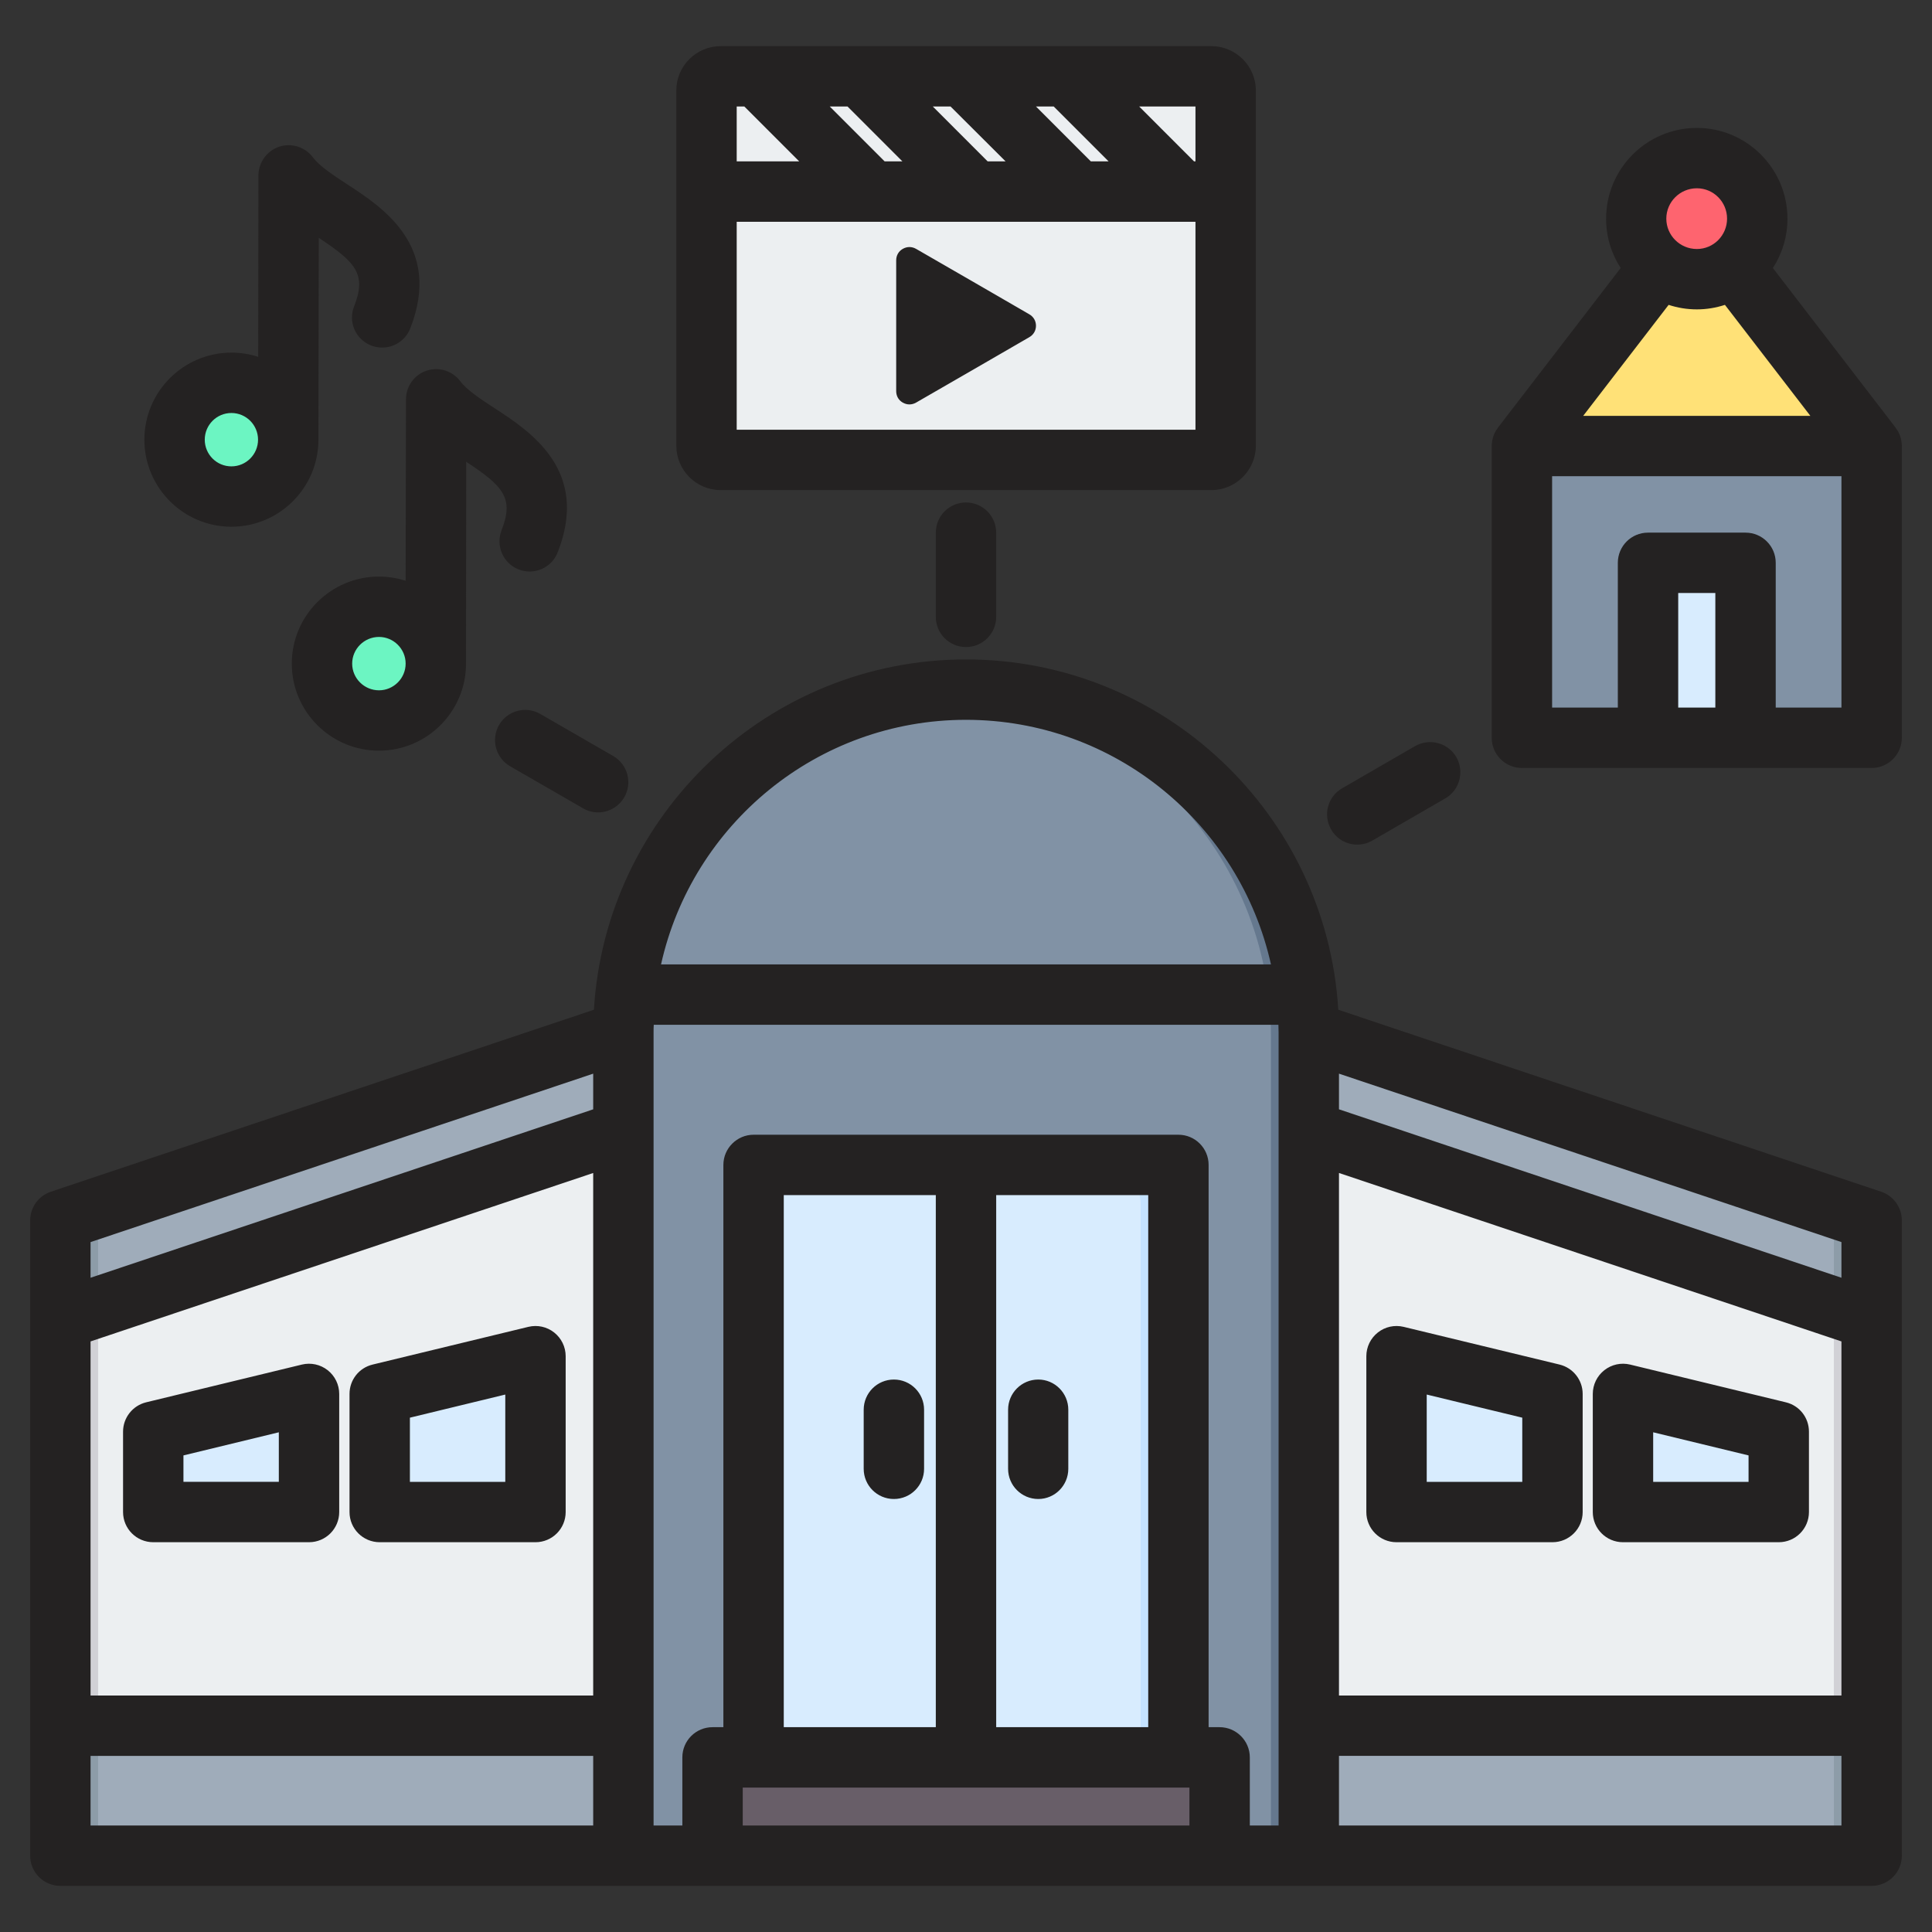
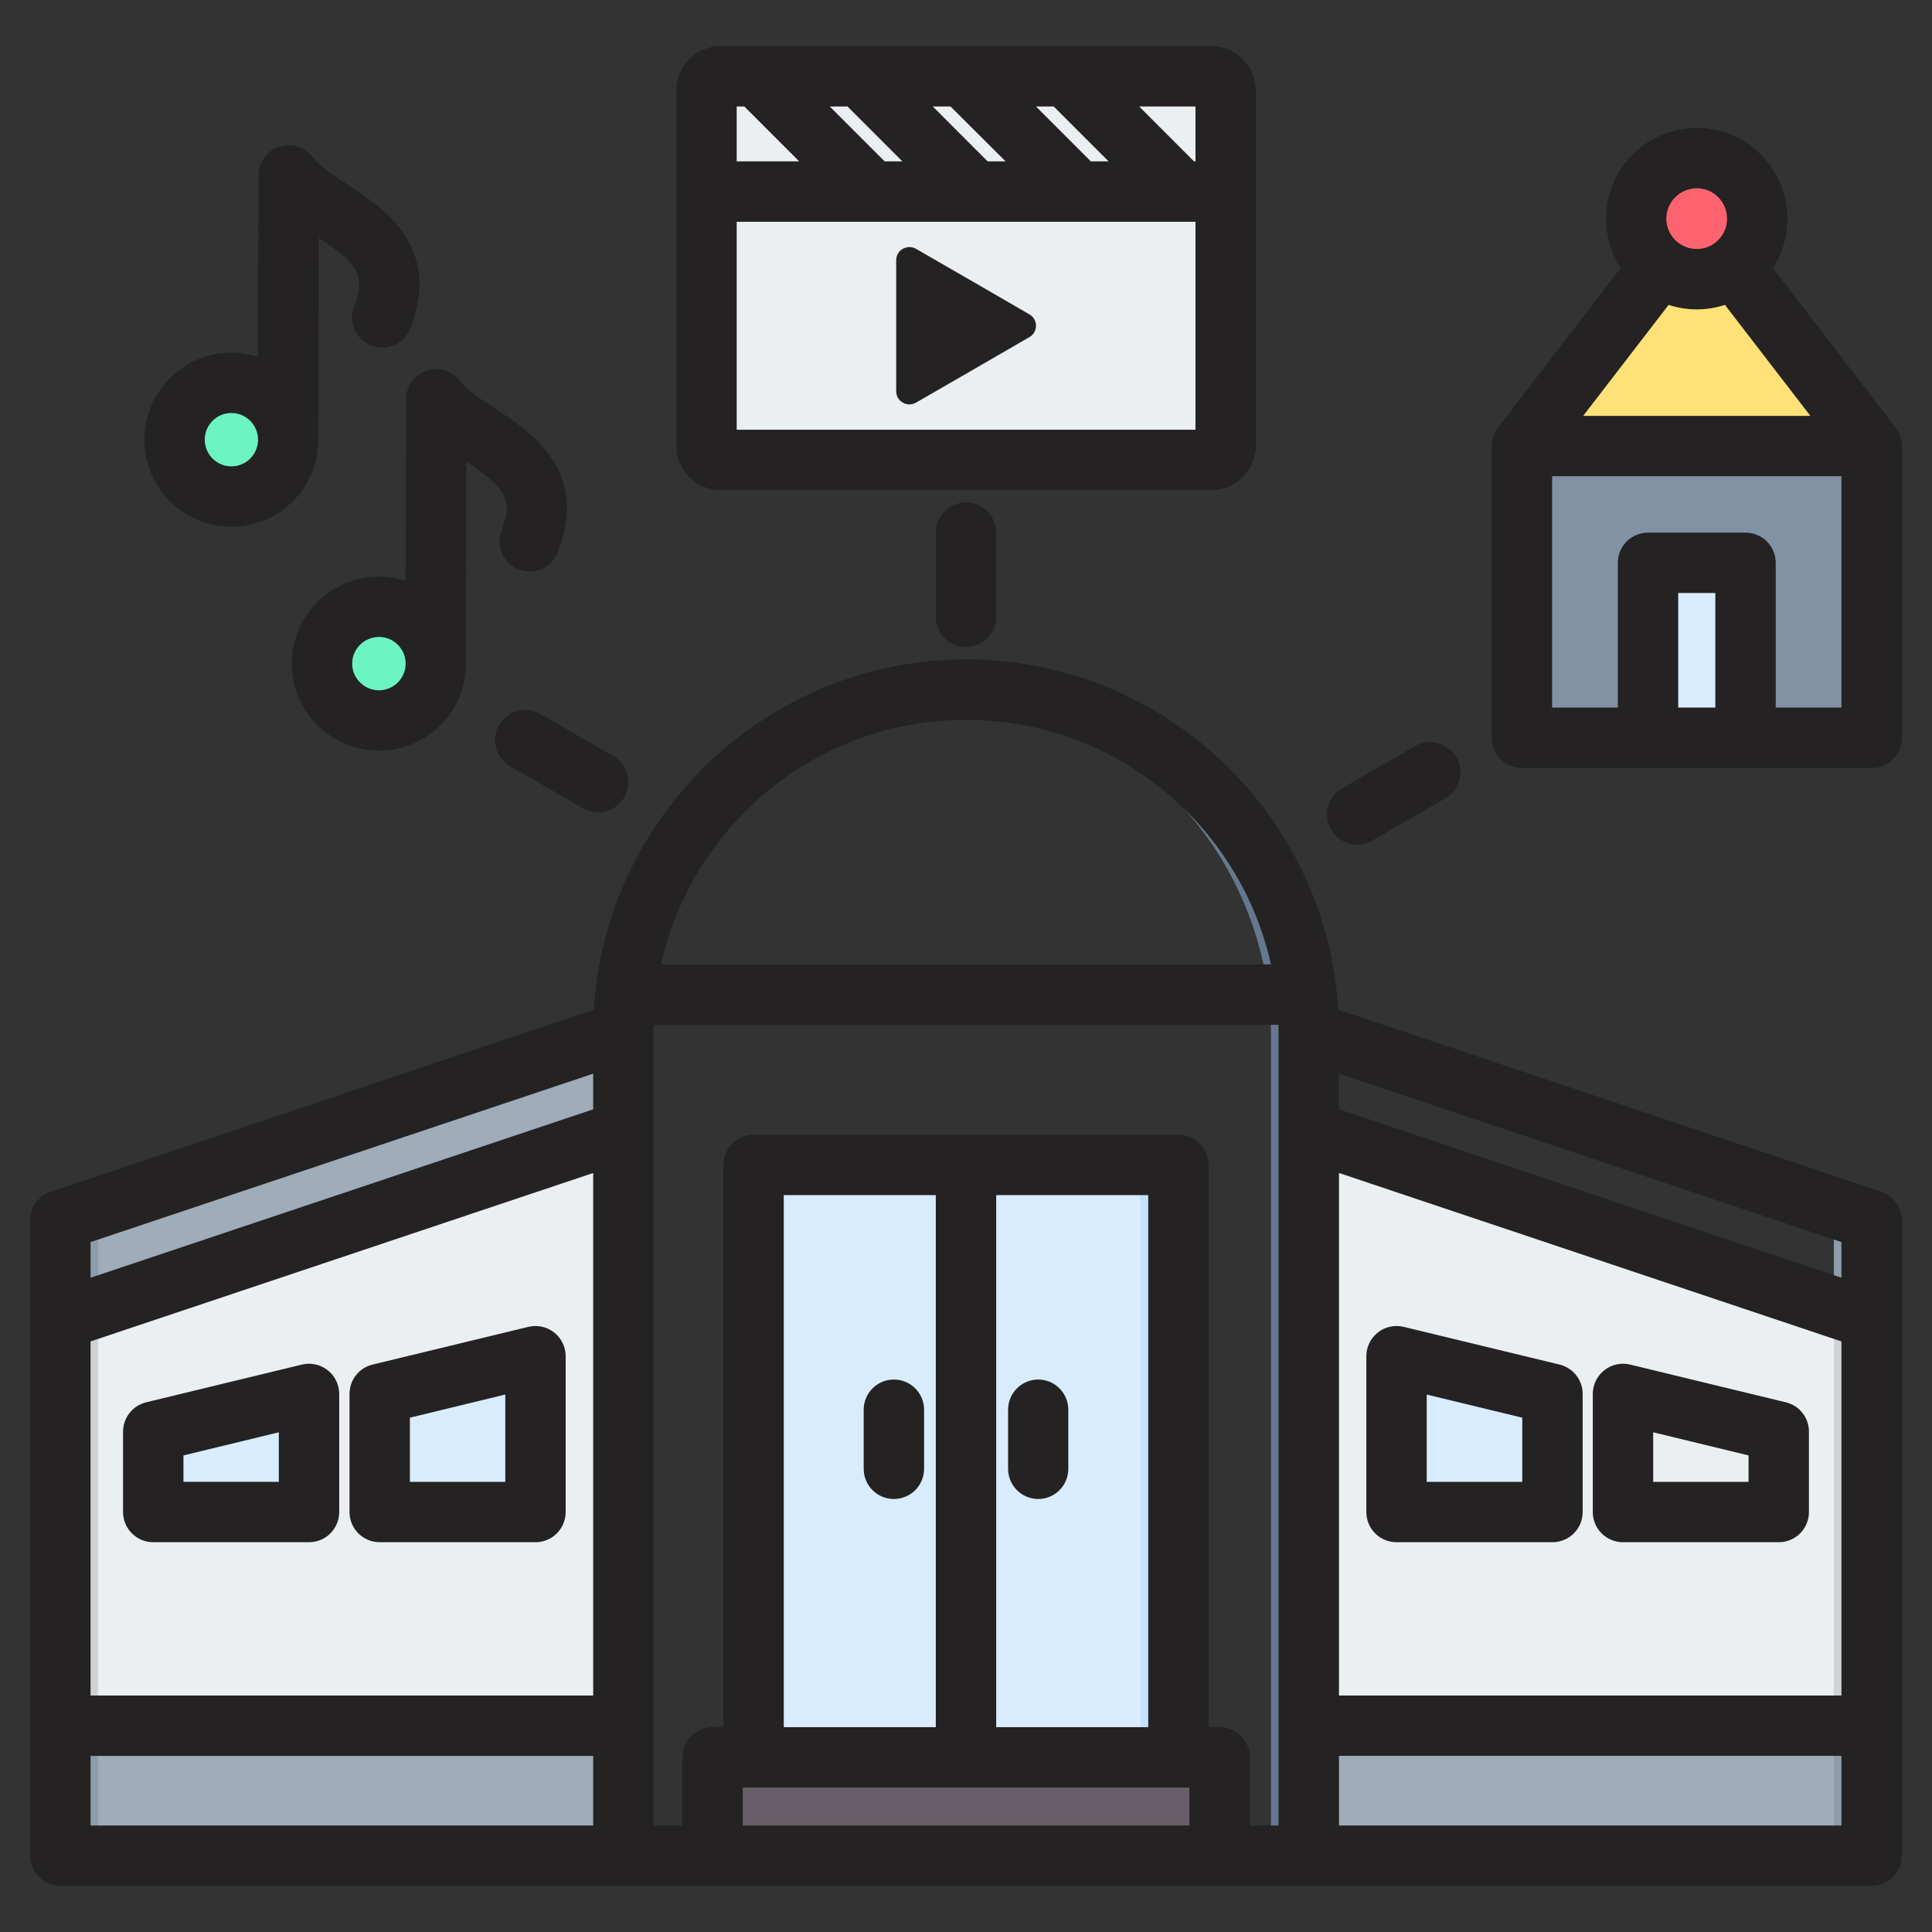
<svg xmlns="http://www.w3.org/2000/svg" id="Layer_1" enable-background="new 0 0 512 512" viewBox="0 0 512 512">
  <rect x="0" y="0" width="512" height="512" fill="#333333" stroke="none" />
  <g>
    <g>
      <g clip-rule="evenodd" fill-rule="evenodd">
        <path d="m16 343.322 149.18-50.002v192.043h-149.18z" fill="#eceff1" />
        <path d="m16 346.805 149.18-50.002v3.352l-139.18 46.65v142.041h-10z" fill="#d1d1d6" />
        <path d="m16 458.26h149.18v34.451h-149.18z" fill="#9facba" />
        <path d="m16 458.26h10v34.451h-10z" fill="#8d9ca8" />
        <path d="m165.18 300.669-149.18 50.002v-22.727c0-2.187 1.337-4.046 3.411-4.741l145.769-48.859z" fill="#9facba" />
        <path d="m26 347.319-10 3.352v-22.727c0-2.187 1.337-4.046 3.411-4.741l10-3.352 135.768-45.507-135.768 45.508c-2.074.695-3.411 2.554-3.411 4.741z" fill="#8d9ca8" />
        <path d="m102.897 369.782 35.302-8.548c.924-.224 1.813-.03 2.561.558.747.588 1.145 1.406 1.145 2.358v34.489c0 1.652-1.347 3-3 3h-35.302c-1.652 0-3-1.348-3-3v-25.942c.001-1.402.932-2.585 2.294-2.915z" fill="#d8ecfe" />
        <path d="m42.895 379.783 35.302-8.548c.924-.224 1.813-.03 2.561.558.747.588 1.145 1.407 1.145 2.358v24.489c0 1.652-1.348 3-3 3h-35.301c-1.652 0-3-1.348-3-3v-15.941c0-1.403.931-2.587 2.293-2.916z" fill="#d8ecfe" />
        <path d="m496 350.671-149.18-50.002v192.042h149.18z" fill="#eceff1" />
        <path d="m496 350.671-10-3.352v137.748h-139.18v7.644h149.18z" fill="#d1d1d6" />
-         <path d="m346.82 300.669 149.18 50.002v-22.727c0-2.187-1.337-4.046-3.411-4.741l-145.769-48.858z" fill="#9facba" />
        <path d="m346.82 300.669 149.18 50.002v-22.727c0-2.187-1.337-4.046-3.411-4.741l-9.994-3.35c2.07.697 3.405 2.554 3.405 4.739v22.727z" fill="#8d9ca8" />
        <path d="m346.82 458.26h149.179v34.451h-149.179z" fill="#9facba" />
        <path d="m486 458.26h10v34.451h-10z" fill="#8d9ca8" />
        <path d="m409.103 369.782-35.302-8.548c-.924-.224-1.813-.03-2.561.558-.747.588-1.145 1.406-1.145 2.358v34.489c0 1.652 1.348 3 3 3h35.302c1.652 0 3-1.348 3-3v-25.942c-.001-1.402-.932-2.585-2.294-2.915z" fill="#d8ecfe" />
-         <path d="m469.104 379.783-35.302-8.548c-.924-.224-1.813-.03-2.561.558-.747.588-1.145 1.407-1.145 2.358v24.489c0 1.652 1.348 3 3 3h35.302c1.652 0 3-1.348 3-3v-15.941c0-1.403-.931-2.587-2.294-2.916z" fill="#d8ecfe" />
-         <path d="m256 183.693c49.952 0 90.821 40.871 90.821 90.82v218.198h-91.704-89.937v-218.198c0-49.951 40.868-90.82 90.82-90.82z" fill="#8192a5" />
        <path d="m256 183.693c49.952 0 90.821 40.871 90.821 90.82v218.198h-10v-218.198c0-48.272-38.171-88.061-85.821-90.679 1.656-.091 3.322-.141 5-.141z" fill="#65788e" />
        <path d="m199.716 479.683h112.567v-160.655c0-5.158-4.22-9.378-9.378-9.378h-93.812c-5.158 0-9.378 4.22-9.378 9.378v160.655z" fill="#d8ecfe" />
        <path d="m302.283 479.683h10v-160.655c0-5.158-4.22-9.378-9.378-9.378h-10c5.158 0 9.378 4.22 9.378 9.378z" fill="#c4e2ff" />
        <path d="m188.814 492.711h134.372v-18.933c0-3.917-3.206-7.123-7.123-7.123h-120.126c-3.918 0-7.123 3.205-7.123 7.123z" fill="#685e68" />
        <path d="m318.482 492.711h4.704v-18.933c0-3.917-3.206-7.123-7.123-7.123h-120.126c-3.289 0-6.076 2.259-6.886 5.303.688-.223 1.421-.344 2.181-.344h120.126c3.918 0 7.123 3.205 7.123 7.123v13.974z" fill="#544854" />
      </g>
      <g>
        <path clip-rule="evenodd" d="m100.406 193.815c9.37 0 17.011-7.642 17.011-17.011 0-9.37-7.642-17.012-17.011-17.012-9.37 0-17.011 7.642-17.011 17.012s7.641 17.011 17.011 17.011z" fill="#6cf5c2" fill-rule="evenodd" />
      </g>
      <g>
        <path clip-rule="evenodd" d="m60.251 134.467c9.37 0 17.011-7.642 17.011-17.012s-7.642-17.011-17.011-17.011c-9.37 0-17.011 7.642-17.011 17.011 0 9.37 7.642 17.012 17.011 17.012z" fill="#6cf5c2" fill-rule="evenodd" />
      </g>
      <g clip-rule="evenodd" fill-rule="evenodd">
        <g>
          <path d="m403.317 119.141h92.683v71.316c0 3.305-2.695 6-6 6h-80.684c-3.305 0-6-2.695-6-6v-71.316z" fill="#8192a5" />
          <path d="m449.657 58.878 46.339 60.263h-92.679z" fill="#ffe177" />
          <path d="m462.581 196.456h-25.846v-40.37c0-3.305 2.695-6 6-6h13.846c3.305 0 6 2.695 6 6z" fill="#d8ecfe" />
          <path d="m449.657 58.878 46.339 60.263h-6.691l-42.994-55.912z" fill="#ffd064" />
          <path d="m489.305 119.141h6.695v71.316c0 3.305-2.695 6-6 6h-.696v-77.316z" fill="#65788e" />
          <circle cx="449.657" cy="58.878" fill="#fe646f" r="16.045" />
          <path d="m441.632 196.456h-4.897v-40.37c0-3.305 2.695-6 6-6h4.897c-3.305 0-6 2.695-6 6z" fill="#c4e2ff" />
          <path d="m449.657 42.834c8.861 0 16.045 7.184 16.045 16.045s-7.184 16.045-16.045 16.045c-.565 0-1.123-.029-1.673-.086 8.075-.837 14.372-7.662 14.372-15.958s-6.297-15.121-14.372-15.958c.55-.059 1.108-.088 1.673-.088z" fill="#fd4755" />
        </g>
        <g>
          <path d="m197.747 26.456h116.506c1.856 0 3.37 1.514 3.37 3.37v84.324c0 1.856-1.514 3.37-3.37 3.37h-116.506c-1.856 0-3.37-1.514-3.37-3.37v-84.324c0-1.856 1.514-3.37 3.37-3.37z" fill="#eceff1" />
          <path d="m271.016 88.398-13.44 7.76-13.441 7.76c-1.001.578-2.148.578-3.15 0-1.001-.578-1.575-1.571-1.575-2.728v-15.52-15.52c0-1.156.573-2.149 1.575-2.728 1.002-.578 2.148-.578 3.15 0l13.441 7.76 13.44 7.76c1.001.578 1.575 1.571 1.575 2.728-.001 1.156-.574 2.149-1.575 2.728z" fill="#fe646f" />
          <path d="m245.542 103.105-1.407.812c-1.001.578-2.148.578-3.15 0-1.001-.578-1.575-1.571-1.575-2.728v-15.519-15.52c0-1.156.573-2.149 1.575-2.728 1.002-.578 2.148-.578 3.15 0l1.407.812c-.412.533-.636 1.192-.636 1.915v15.521 15.52c0 .722.224 1.381.636 1.915z" fill="#fd4755" />
        </g>
      </g>
    </g>
    <path clip-rule="evenodd" d="m274.545 86.326c0 1.29-.659 2.4-1.789 3.045l-14.968 8.661-15.015 8.661c-1.13.645-2.401.645-3.53 0-1.13-.645-1.742-1.756-1.742-3.045v-34.647c0-1.29.612-2.396 1.742-3.046 1.13-.645 2.401-.645 3.53 0l15.015 8.661 14.968 8.665c1.13.645 1.789 1.756 1.789 3.045zm42.268-43.557h-.377l-14.544-14.544h14.921zm-77.664 0h-4.707l-14.544-14.544h4.707zm27.347 0h-4.754l-14.544-14.544h4.707zm22.593 0-14.544-14.544h4.707l14.544 14.544zm-91.831-14.544 14.544 14.544h-16.568v-14.544zm-2.024 85.656h121.579v-55.109h-121.579zm-4.236 15.998h130.051c6.449 0 11.767-5.276 11.767-11.762v-94.128c0-6.486-5.319-11.763-11.767-11.763h-130.051c-6.496 0-11.767 5.276-11.767 11.763v94.128c0 6.486 5.271 11.762 11.767 11.762zm-90.56 53.061c-3.907 0-7.108-3.173-7.108-7.07 0-3.902 3.201-7.075 7.108-7.075 3.86 0 7.06 3.163 7.06 7.051v.009.014c0 3.903-3.201 7.071-7.06 7.071zm7.154-77.122-.094 48.099c-2.212-.725-4.613-1.12-7.06-1.12-12.756 0-23.111 10.35-23.111 23.073 0 12.718 10.355 23.068 23.111 23.068 12.709 0 23.063-10.35 23.063-23.068 0-.014 0-.024 0-.038l.047-53.461c9.885 6.514 12.709 9.635 9.367 18.168-1.6 4.114.424 8.755 4.519 10.365 4.142 1.615 8.755-.409 10.355-4.523 8.567-21.741-7.248-32.04-16.709-38.196-3.766-2.466-7.343-4.801-9.084-7.136-2.071-2.768-5.648-3.902-8.943-2.819-3.249 1.087-5.461 4.142-5.461 7.588zm-46.268 3.629c3.907 0 7.06 3.177 7.06 7.074s-3.153 7.07-7.06 7.07-7.061-3.172-7.061-7.07c0-3.897 3.154-7.074 7.061-7.074zm0 30.142c-12.709 0-23.064-10.35-23.064-23.068 0-12.723 10.355-23.073 23.064-23.073 2.494 0 4.895.395 7.107 1.125l.047-48.104c.047-3.445 2.259-6.5 5.507-7.587 3.248-1.078 6.872.057 8.943 2.82 1.742 2.339 5.319 4.669 9.084 7.14 9.461 6.152 25.229 16.451 16.709 38.192-1.6 4.114-6.26 6.138-10.355 4.528-4.142-1.614-6.166-6.255-4.519-10.369 3.342-8.533.471-11.654-9.367-18.164l-.094 53.503v.009c.001 12.712-10.354 23.048-23.062 23.048zm426.678 47.931h-17.416v-38.37c0-4.42-3.577-7.997-8.002-7.997h-25.841c-4.425 0-8.002 3.577-8.002 7.997v38.37h-17.415v-61.317h76.675v61.317zm-33.419 0v-30.369h-9.837v30.369zm-4.895-137.625c4.424 0 8.002 3.61 8.002 8.049 0 4.434-3.577 8.044-8.002 8.044-4.472 0-8.096-3.61-8.096-8.044 0-4.439 3.624-8.049 8.096-8.049zm0 32.092c2.589 0 5.083-.424 7.437-1.195l22.64 29.413h-60.201l22.64-29.413c2.354.771 4.848 1.195 7.484 1.195zm54.318 35.894c0-.094 0-.188-.047-.283 0-.169 0-.339-.047-.503 0-.094 0-.179-.047-.269 0-.174-.047-.348-.094-.513 0-.08-.047-.165-.047-.245-.047-.174-.141-.348-.188-.513 0-.075-.047-.151-.047-.226-.094-.174-.141-.343-.235-.508-.047-.071-.047-.137-.094-.207-.094-.17-.188-.339-.283-.504-.047-.061-.094-.122-.141-.179-.094-.169-.188-.334-.329-.499 0-.033-.047-.071-.047-.103l-32.525-42.301c2.447-3.77 3.859-8.26 3.859-13.085 0-13.259-10.779-24.048-24.005-24.048-13.273 0-24.052 10.788-24.052 24.048 0 4.825 1.412 9.315 3.86 13.085l-32.525 42.301c-.047.056-.047.118-.094.174-.094.127-.188.249-.283.377-.047.104-.141.202-.188.297-.047.127-.141.254-.188.386-.047.108-.141.217-.188.33-.047.122-.094.249-.141.376-.047.118-.094.24-.141.363-.047.122-.094.245-.094.367-.047.136-.094.264-.094.395-.047.118-.094.24-.094.362-.047.141-.047.287-.047.428-.047.113-.047.231-.047.348-.047.151-.047.301-.047.457v.216 77.315c0 4.415 3.577 8.002 8.002 8.002h92.678c4.425 0 8.002-3.586 8.002-8.002v-77.315c-.002-.107-.002-.215-.002-.324zm-248.006 15.279c4.425 0 8.002 3.582 8.002 7.997v22.32c0 4.42-3.577 7.997-8.002 7.997-4.424 0-8.002-3.577-8.002-7.997v-22.32c0-4.415 3.578-7.997 8.002-7.997zm-112.824 56.04 19.345 11.16c3.813 2.208 5.131 7.103 2.918 10.929-1.506 2.565-4.189 4.001-6.919 4.001-1.365 0-2.777-.348-4.001-1.078l-19.345-11.155c-3.813-2.212-5.13-7.103-2.918-10.93 2.212-3.826 7.107-5.135 10.92-2.927zm209.597 30.628c-2.212-3.827-.941-8.722 2.918-10.93l19.298-11.16c3.86-2.207 8.755-.899 10.967 2.928 2.165 3.827.894 8.722-2.966 10.93l-19.298 11.16c-1.271.725-2.636 1.073-4.001 1.073-2.776 0-5.458-1.436-6.918-4.001zm2.072 263.947v-18.451h133.158v18.451zm-158.01-10.053h118.378v10.054h-118.378zm51.163-16.004h-40.291v-141.004h40.291zm56.295 0h-40.291v-141.004h40.291zm-131.087-157.986v184.044h7.625v-18.056c0-4.42 3.577-8.002 8.002-8.002h2.871v-149.006c0-4.415 3.624-7.997 8.002-7.997h112.588c4.425 0 8.002 3.582 8.002 7.997v149.006h2.918c4.378 0 8.002 3.582 8.002 8.002v18.056h7.625v-210.2c0-.668-.047-1.332-.047-2h-165.541c-.047.668-.047 1.332-.047 2zm-149.208 184.043v-18.451h133.205v18.451zm0-154.611 133.205-44.635v9.451l-133.205 44.635zm133.204 120.162v-138.472l-133.204 44.635v93.836h133.204zm98.798-258.568c39.491 0 72.58 27.78 80.817 64.818h-161.634c8.237-37.038 41.326-64.818 80.817-64.818zm232.002 258.568h-133.157v-138.477l133.158 44.64v93.837zm0-110.711v-9.452l-133.158-44.635v9.451zm10.544-22.791-143.889-48.236c-3.107-51.71-46.174-92.834-98.656-92.834s-95.503 41.124-98.609 92.834l-143.937 48.236c-3.248 1.092-5.46 4.147-5.46 7.587v168.365c0 4.415 3.577 7.997 8.002 7.997h480.008c4.425 0 8.002-3.582 8.002-7.997v-168.364c-.001-3.441-2.214-6.496-5.461-7.588zm-269.658 73.423c0 4.42 3.577 8.002 8.002 8.002 4.424 0 8.002-3.582 8.002-8.002v-15.655c0-4.42-3.577-8.002-8.002-8.002s-8.002 3.582-8.002 8.002zm38.267 0c0 4.42 3.577 8.002 8.002 8.002 4.377 0 7.954-3.582 7.954-8.002v-15.655c0-4.42-3.577-8.002-7.954-8.002-4.425 0-8.002 3.582-8.002 8.002zm170.954-9.677v13.132h25.276v-7.004zm-8.001 29.131h41.279c4.425 0 8.002-3.582 8.002-7.997v-21.304c0-3.69-2.495-6.905-6.119-7.776l-41.279-10.002c-2.401-.574-4.895-.023-6.825 1.492-1.93 1.516-3.06 3.831-3.06 6.288v31.301c0 4.416 3.577 7.998 8.002 7.998zm-52.012-39.133v23.134h25.323v-17.006zm-8.001 39.133h41.327c4.424 0 8.002-3.582 8.002-7.997v-31.301c0-3.695-2.542-6.905-6.119-7.78l-41.327-9.997c-2.4-.574-4.895-.028-6.825 1.487-1.93 1.52-3.059 3.836-3.059 6.289v41.303c-.001 4.414 3.576 7.996 8.001 7.996zm-321.48-23.003 25.276-6.129v13.132h-25.276zm-8.002 23.003c-4.424 0-8.002-3.582-8.002-7.997v-21.304c0-3.69 2.542-6.905 6.119-7.776l41.279-10.002c2.4-.574 4.895-.023 6.825 1.492 1.93 1.516 3.059 3.831 3.059 6.288v31.301c0 4.415-3.577 7.997-8.002 7.997h-41.278zm68.015-33.005 25.276-6.128v23.134h-25.276zm-8.002 33.005c-4.425 0-8.002-3.582-8.002-7.997v-31.301c0-3.695 2.494-6.905 6.119-7.78l41.279-9.997c2.401-.574 4.895-.028 6.825 1.487 1.93 1.52 3.059 3.836 3.059 6.289v41.303c0 4.415-3.577 7.997-8.002 7.997h-41.278z" fill="#242222" fill-rule="evenodd" />
  </g>
</svg>